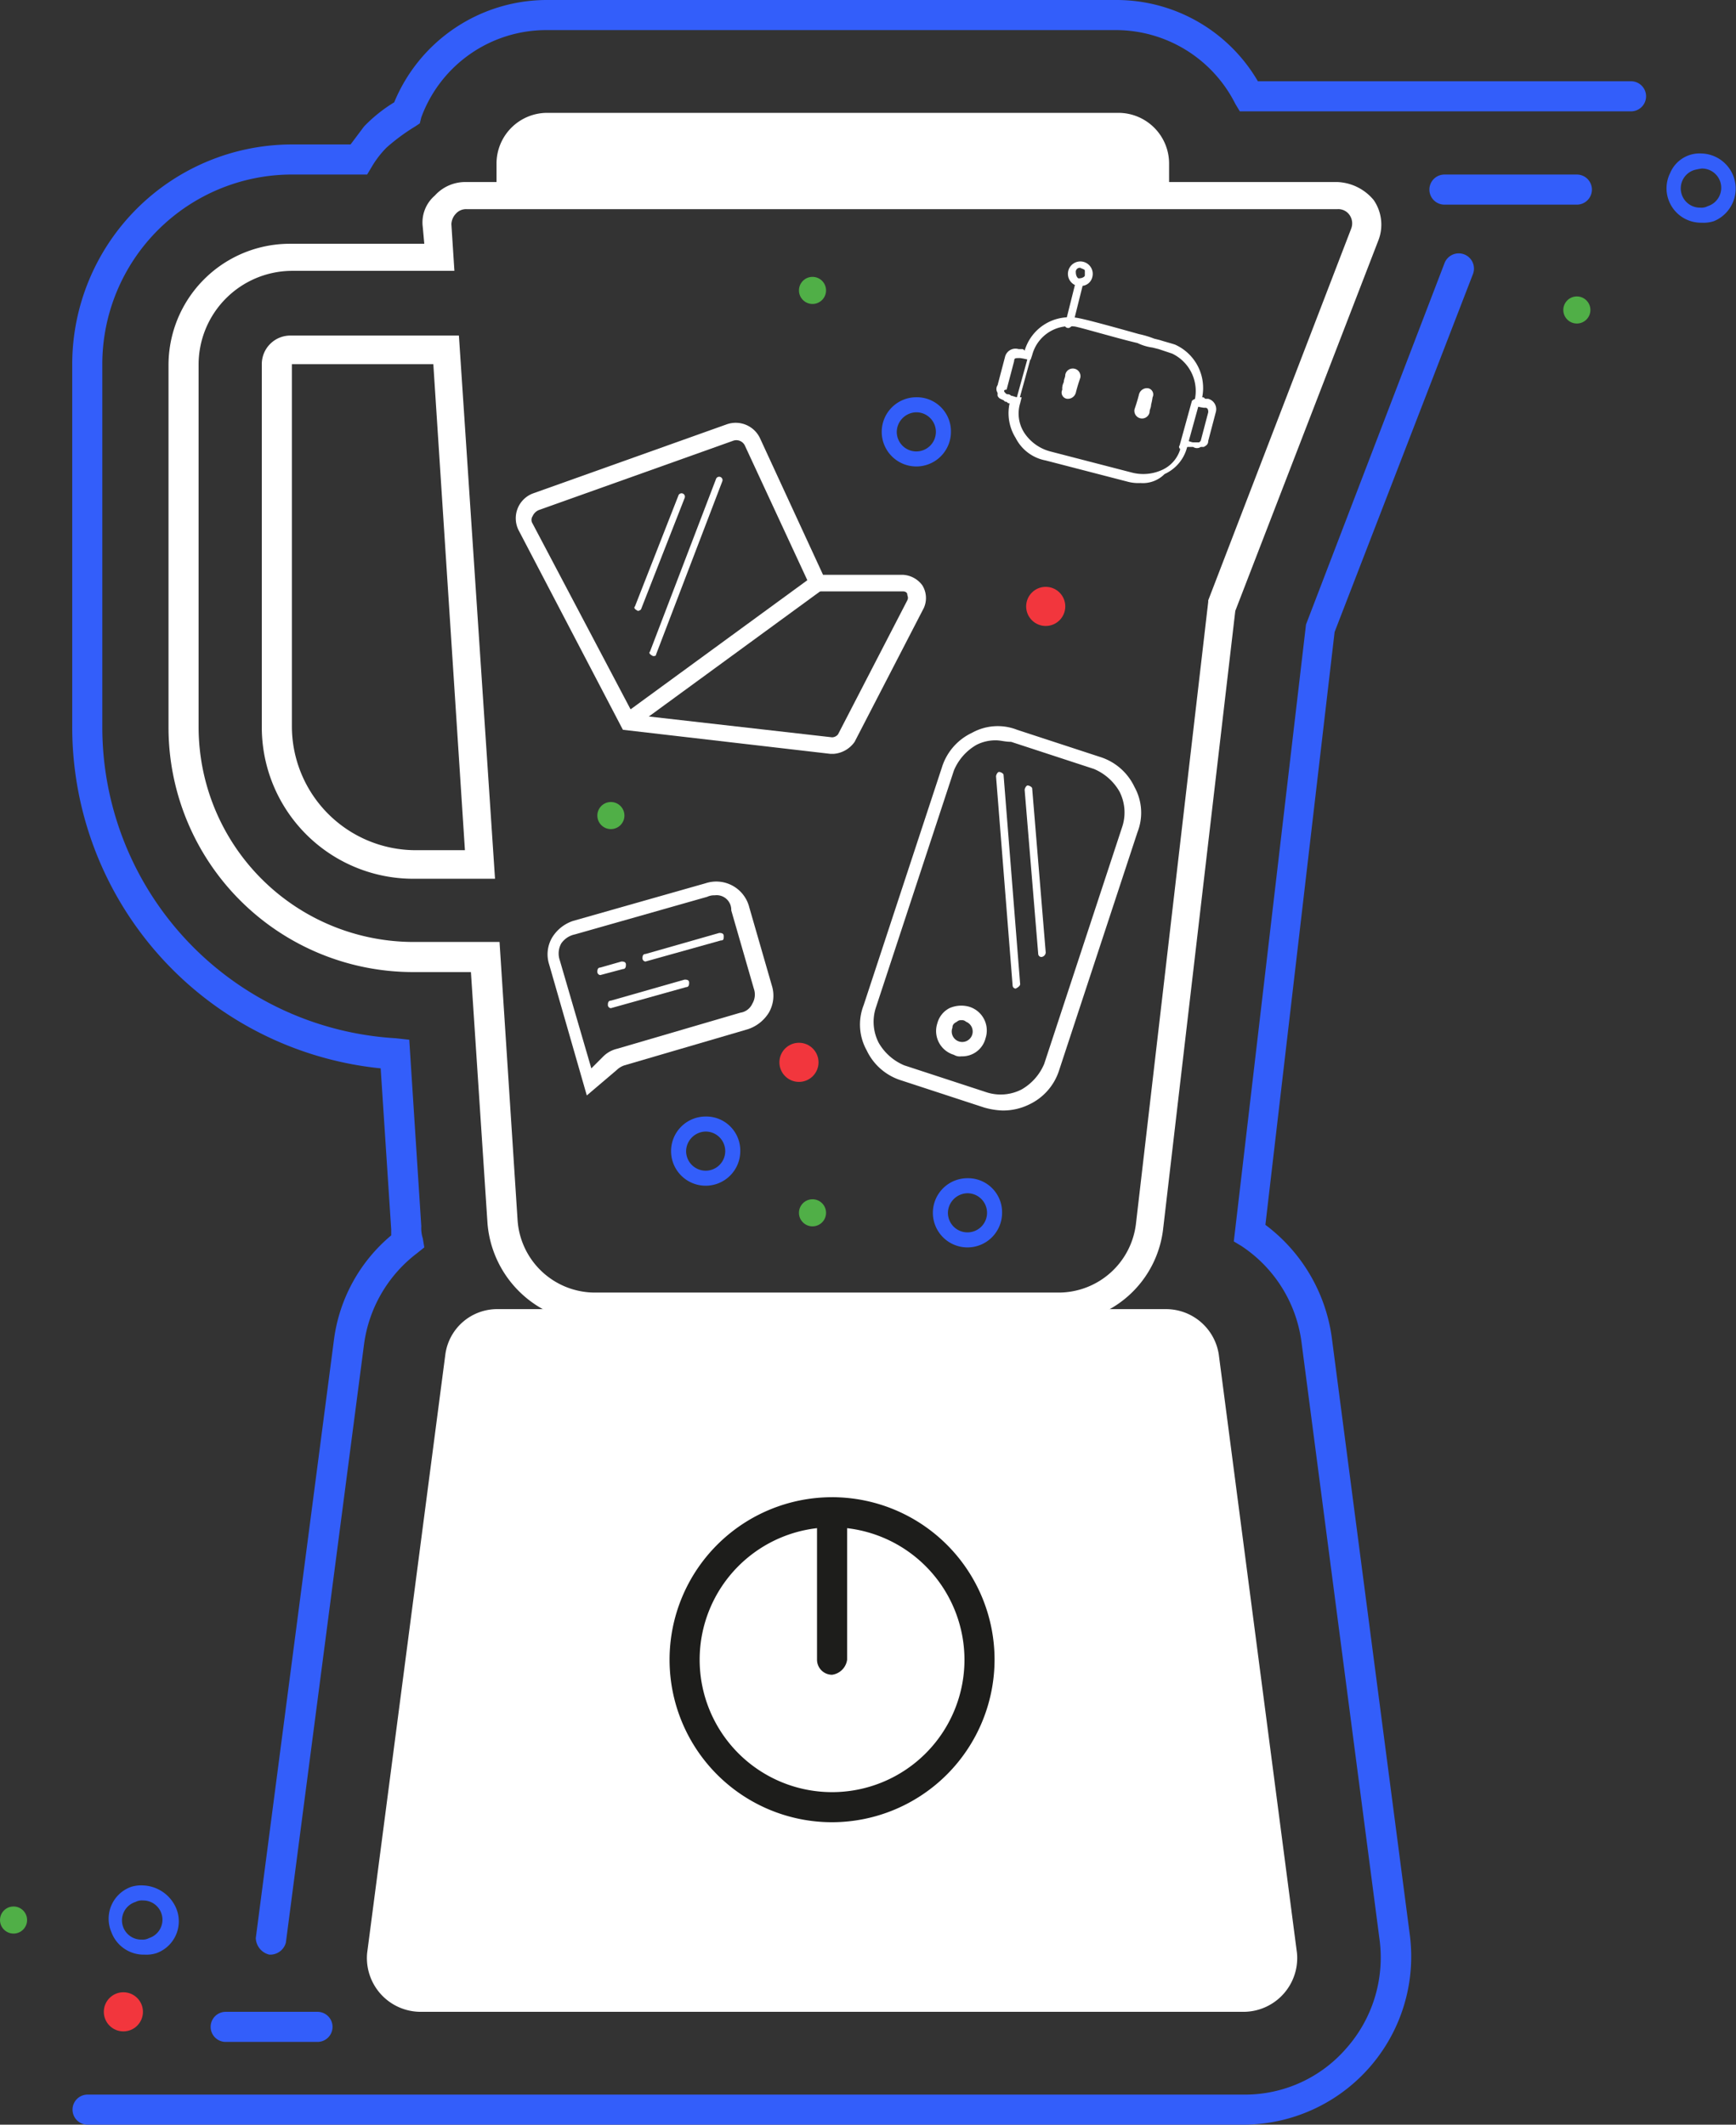
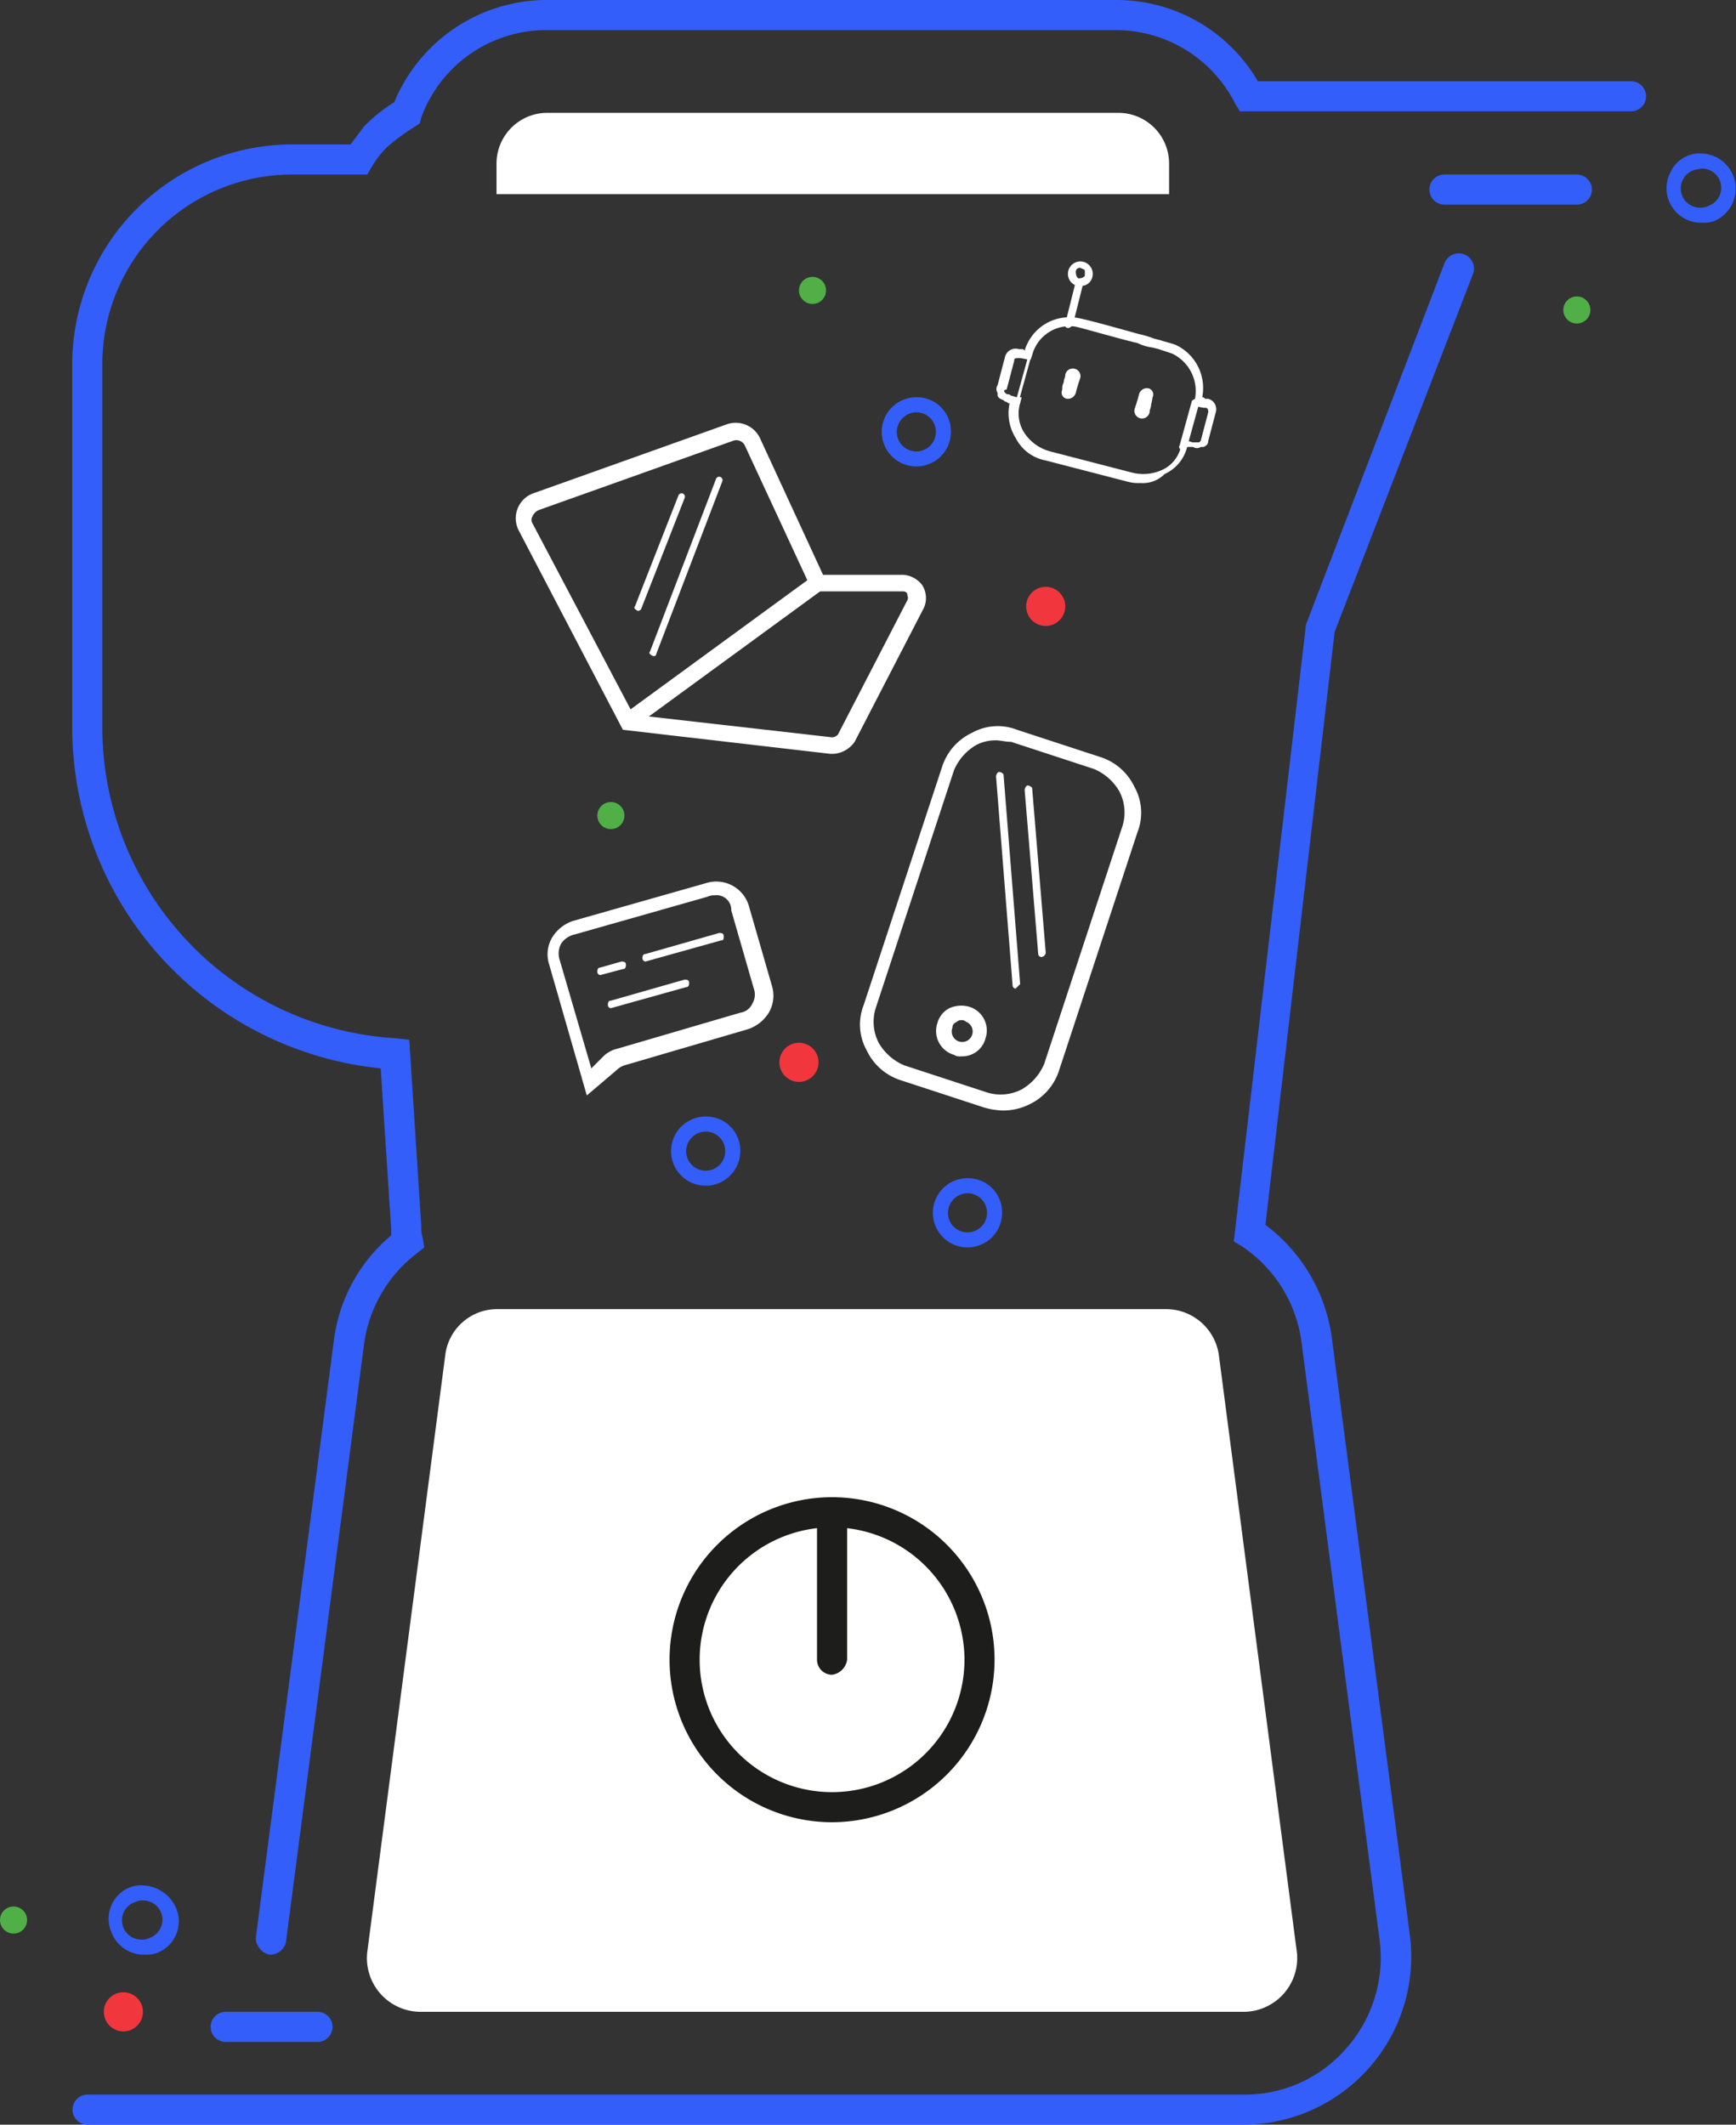
<svg xmlns="http://www.w3.org/2000/svg" width="272.263" height="333.2" viewBox="0 0 272.263 333.2">
  <rect x="0" y="0" width="272.263" height="333.2" fill="#333333" stroke="none" />
  <defs>
    <style>.a{fill:#335efa;}.b{fill:#fff;}.c{fill:#1d1d1b;}.d{fill:#50af47;}.e{fill:#f2363d;}</style>
  </defs>
  <g transform="translate(-363.3 -227.4)">
    <path class="a" d="M551.926,560.6H370.46a2.36,2.36,0,0,1,0-4.719H551.926a21,21,0,0,0,16.046-7.315,21.459,21.459,0,0,0,5.192-16.754l-12.271-93.919a21.389,21.389,0,0,0-9.439-15.1l-1.18-.708L561.6,325.331l21.71-56.634a2.389,2.389,0,1,1,4.484,1.652l-21.71,56.163L555.23,419.485a26.566,26.566,0,0,1,10.383,17.462l12.271,93.919A26.367,26.367,0,0,1,551.926,560.6ZM399.249,533.934h-.236a2.765,2.765,0,0,1-2.124-2.6L409.16,437.42a25.628,25.628,0,0,1,8.967-16.282v-.944l-1.652-25.25A53.784,53.784,0,0,1,368.1,341.377v-56.87a34.493,34.493,0,0,1,34.453-34.453h9.2l2.124-2.832a23.692,23.692,0,0,1,4.72-3.776A25.927,25.927,0,0,1,442.433,227.4h89.435a25.669,25.669,0,0,1,22.182,12.743h58.522a2.36,2.36,0,1,1,0,4.72H551.218l-.708-1.18a20.98,20.98,0,0,0-18.642-11.563H442.433a20.882,20.882,0,0,0-19.586,13.687l-.236.944-.708.472a31.392,31.392,0,0,0-4.484,3.3,15.149,15.149,0,0,0-2.36,3.068l-.708,1.18h-11.8a29.76,29.76,0,0,0-29.733,29.733v56.87a48.892,48.892,0,0,0,46.016,48.847l2.124.236,1.888,29.261a5.2,5.2,0,0,0,.236,1.888l.236,1.416-1.18.944a21.489,21.489,0,0,0-8.259,14.159l-12.271,93.919A2.541,2.541,0,0,1,399.249,533.934Z" transform="translate(6.527 0)" />
    <path class="b" d="M525.3,424.6H395.982a8.436,8.436,0,0,1-8.259-9.2l12.271-93.919a8.2,8.2,0,0,1,8.259-7.079H513.027a8.376,8.376,0,0,1,8.259,7.079L533.557,415.4A8.436,8.436,0,0,1,525.3,424.6Z" transform="translate(33.155 118.3)" />
    <path class="b" d="M501.782,247.643H396.3v-4.72a7.957,7.957,0,0,1,8.023-8.023h89.435a7.957,7.957,0,0,1,8.023,8.023Z" transform="translate(44.872 10.198)" />
-     <path class="b" d="M513.962,418.371H441.281A16.933,16.933,0,0,1,424.527,402.8l-2.6-39.408h-9.2A38.371,38.371,0,0,1,374.5,325.16v-56.87a19.035,19.035,0,0,1,19.114-19.114h21l-.236-2.6a5.556,5.556,0,0,1,1.888-4.956,6.427,6.427,0,0,1,4.956-2.124H557.854a7.785,7.785,0,0,1,5.663,2.832,6.811,6.811,0,0,1,.708,6.371l-22.418,58.05L530.481,403.74A16.6,16.6,0,0,1,513.962,418.371ZM393.85,253.423a14.7,14.7,0,0,0-14.631,14.631v56.87a33.738,33.738,0,0,0,33.745,33.745h13.451l2.832,43.656a12.169,12.169,0,0,0,12.271,11.327H514.2A12.225,12.225,0,0,0,526.233,402.8l11.327-97.458V305.1l22.418-58.286a2.293,2.293,0,0,0-.236-2.124,2.146,2.146,0,0,0-1.888-.944H421.223a2.142,2.142,0,0,0-1.652.708,2.549,2.549,0,0,0-.708,1.652l.472,7.315H393.85Zm31.857,95.335H412.964a23.768,23.768,0,0,1-23.834-23.834v-56.87a4.48,4.48,0,0,1,4.484-4.484h26.429Zm-31.857-80.7v56.87a19.438,19.438,0,0,0,19.35,19.35h7.787l-4.956-76.221H393.85Z" transform="translate(15.229 16.453)" />
    <g transform="translate(468.31 462.197)">
      <circle class="b" cx="23.126" cy="23.126" r="23.126" transform="translate(2.36 2.36)" />
      <path class="c" d="M433.285,377.871a25.485,25.485,0,1,1,25.485-25.485A25.53,25.53,0,0,1,433.285,377.871Zm0-46.251a20.766,20.766,0,1,0,20.766,20.766A20.8,20.8,0,0,0,433.285,331.619Z" transform="translate(-407.8 -326.9)" />
    </g>
    <g transform="translate(491.436 462.197)">
      <line class="b" y2="23.126" transform="translate(2.36 2.36)" />
      <path class="c" d="M419.96,354.745a2.365,2.365,0,0,1-2.36-2.36V329.26a2.365,2.365,0,0,1,2.36-2.36,2.229,2.229,0,0,1,2.36,2.36v23.126A2.751,2.751,0,0,1,419.96,354.745Z" transform="translate(-417.6 -326.9)" />
    </g>
    <circle class="d" cx="2.124" cy="2.124" r="2.124" transform="translate(488.604 270.82)" />
    <circle class="d" cx="2.124" cy="2.124" r="2.124" transform="translate(456.983 353.176)" />
    <circle class="d" cx="2.124" cy="2.124" r="2.124" transform="translate(363.3 526.383)" />
-     <circle class="d" cx="2.124" cy="2.124" r="2.124" transform="translate(488.604 415.474)" />
    <circle class="e" cx="3.068" cy="3.068" r="3.068" transform="translate(485.536 390.932)" />
    <circle class="e" cx="3.068" cy="3.068" r="3.068" transform="translate(524.236 319.431)" />
    <circle class="e" cx="3.068" cy="3.068" r="3.068" transform="translate(379.582 539.834)" />
    <path class="a" d="M430.727,308.06a3.068,3.068,0,1,1-3.068,3.068,3.124,3.124,0,0,1,3.068-3.068m0-2.36a5.427,5.427,0,1,0,5.427,5.427,5.34,5.34,0,0,0-5.427-5.427Z" transform="translate(84.306 106.47)" />
    <path class="a" d="M413.327,303.96a3.068,3.068,0,1,1-3.068,3.068,3.124,3.124,0,0,1,3.068-3.068m0-2.36a5.427,5.427,0,1,0,5.427,5.427,5.34,5.34,0,0,0-5.427-5.427Z" transform="translate(60.646 100.895)" />
    <path class="a" d="M427.327,256.16a3.068,3.068,0,1,1-3.068,3.068,3.124,3.124,0,0,1,3.068-3.068m0-2.36a5.427,5.427,0,1,0,5.427,5.427,5.34,5.34,0,0,0-5.427-5.427Z" transform="translate(79.683 35.898)" />
    <g transform="translate(498.168 341.267)">
      <path class="b" d="M442.745,335.938a11.843,11.843,0,0,1-2.832-.472l-12.979-4.248a8.909,8.909,0,0,1-5.427-4.72,8.314,8.314,0,0,1-.472-7.079l12.271-37.284a8.909,8.909,0,0,1,4.72-5.427,8.314,8.314,0,0,1,7.079-.472l12.979,4.248a8.909,8.909,0,0,1,5.427,4.72,8.314,8.314,0,0,1,.472,7.079l-12.271,37.284a8.909,8.909,0,0,1-4.72,5.427A9.254,9.254,0,0,1,442.745,335.938Zm-.944-58.05a6.533,6.533,0,0,0-3.068.708,8.33,8.33,0,0,0-3.54,4.012l-12.271,37.284a7.18,7.18,0,0,0,.472,5.427,8.331,8.331,0,0,0,4.012,3.54l12.979,4.248a7.18,7.18,0,0,0,5.427-.472,8.331,8.331,0,0,0,3.54-4.012l12.271-37.284a7.181,7.181,0,0,0-.472-5.427,8.331,8.331,0,0,0-4.012-3.54l-12.979-4.248C443.217,278.123,442.509,277.887,441.8,277.887Z" transform="translate(-420.453 -275.653)" />
      <path class="b" d="M429.494,302.177a1.768,1.768,0,0,1-1.18-.236,3.889,3.889,0,0,1-2.6-4.956,3.749,3.749,0,0,1,1.888-2.36,4.6,4.6,0,0,1,3.068-.236,3.889,3.889,0,0,1,2.6,4.956h0A3.761,3.761,0,0,1,429.494,302.177Zm0-5.663a.867.867,0,0,0-.708.236c-.472.236-.708.472-.708.944a1.643,1.643,0,1,0,2.124-.944A.867.867,0,0,0,429.494,296.513Z" transform="translate(-413.573 -250.387)" />
    </g>
    <g transform="translate(444.219 293.71)">
      <path class="b" d="M447.4,307.414h-.472l-32.565-3.776L398.084,272.49a4.166,4.166,0,0,1,2.124-5.9l30.441-10.855a4.215,4.215,0,0,1,5.192,2.124l9.911,21.474h12.507a4.033,4.033,0,0,1,3.068,1.652,3.783,3.783,0,0,1,.236,3.54l-10.855,21A4.42,4.42,0,0,1,447.4,307.414Zm-31.385-6.135,31.149,3.54a1.226,1.226,0,0,0,.944-.472l10.855-21c.236-.472,0-.708,0-.944s-.236-.472-.708-.472H444.1l-10.619-22.89a1.486,1.486,0,0,0-1.888-.708l-30.441,10.855a1.842,1.842,0,0,0-.944.944,1.053,1.053,0,0,0,0,1.18Z" transform="translate(-397.591 -255.5)" />
      <rect class="b" width="36.812" height="2.596" transform="translate(16.737 45.838) rotate(-36.149)" />
    </g>
-     <path class="b" d="M432.568,312.681a.508.508,0,0,1-.472-.472l-2.6-32.8c0-.236.236-.708.472-.708s.708.236.708.472l2.6,32.8q0,.354-.708.708Z" transform="translate(90.017 69.756)" />
+     <path class="b" d="M432.568,312.681a.508.508,0,0,1-.472-.472l-2.6-32.8c0-.236.236-.708.472-.708s.708.236.708.472l2.6,32.8Z" transform="translate(90.017 69.756)" />
    <path class="b" d="M434,306.5a.508.508,0,0,1-.472-.472L431.4,280.308c0-.236.236-.708.472-.708s.708.236.708.472l2.124,25.721a.753.753,0,0,1-.708.708Z" transform="translate(92.6 70.98)" />
    <path class="b" d="M407.025,287.238h0c-.472-.236-.708-.472-.472-.708l10.383-27.137a.528.528,0,0,1,.944.472L407.5,287C407.5,287.238,407.261,287.238,407.025,287.238Z" transform="translate(58.689 43.049)" />
    <path class="b" d="M406.025,278.663h0c-.472-.236-.708-.472-.472-.708l6.843-17.462a.528.528,0,0,1,.944.472L406.5,278.426A.824.824,0,0,1,406.025,278.663Z" transform="translate(57.329 44.544)" />
    <g transform="translate(449.186 365.654)">
      <path class="b" d="M405.841,319.525l-5.9-20.53a5.184,5.184,0,0,1,.472-4.248,6.1,6.1,0,0,1,3.3-2.6l20.766-5.9a5.337,5.337,0,0,1,6.843,3.776l3.54,12.271a5.3,5.3,0,0,1-.472,4.248,6.1,6.1,0,0,1-3.3,2.6l-19.35,5.663a3.144,3.144,0,0,0-1.18.708ZM425.9,288.14a2.565,2.565,0,0,0-1.18.236l-20.766,5.9a3.436,3.436,0,0,0-2.124,1.416,3.247,3.247,0,0,0-.236,2.6l4.956,16.99,1.888-1.888a4.563,4.563,0,0,1,2.124-1.18l19.35-5.663a2.447,2.447,0,0,0,1.888-1.416,2.792,2.792,0,0,0,.236-2.36l-3.54-12.271A2.294,2.294,0,0,0,425.9,288.14Z" transform="translate(-399.696 -285.988)" />
      <g transform="translate(7.797 8.052)">
        <path class="b" d="M404.172,296.984a.508.508,0,0,1-.472-.472c0-.236,0-.708.472-.708l11.563-3.3c.236,0,.708,0,.708.472,0,.236,0,.708-.472.708l-11.8,3.3Z" transform="translate(-402.048 -285.185)" />
        <path class="b" d="M403.472,293.424a.508.508,0,0,1-.472-.472c0-.236,0-.708.472-.708l3.3-.944c.236,0,.708,0,.708.472,0,.236,0,.708-.472.708l-3.54.944Z" transform="translate(-403 -286.816)" />
        <path class="b" d="M406.472,293.884a.508.508,0,0,1-.472-.472c0-.236,0-.708.472-.708l11.563-3.3c.236,0,.708,0,.708.472s0,.708-.472.708l-11.8,3.3Z" transform="translate(-398.921 -289.4)" />
      </g>
    </g>
    <g transform="translate(519.576 268.401)">
      <path class="b" d="M452.12,274.468a6.532,6.532,0,0,1-2.124-.236l-12.743-3.3a6.647,6.647,0,0,1-4.72-3.54,7.317,7.317,0,0,1-.944-5.427c-.236,0-.236,0-.472-.236-.236,0-.236,0-.472-.236-.472-.236-.708-.236-.944-.708v-.472a1.053,1.053,0,0,1,0-1.18l1.18-4.484a1.688,1.688,0,0,1,2.124-1.18h.472c.236,0,.236,0,.472.236a7.307,7.307,0,0,1,7.787-5.191c.708,0,4.248.944,10.147,2.6a14.657,14.657,0,0,1,2.36.708l.944.236c.708.236,1.652.472,2.36.708a7.457,7.457,0,0,1,4.248,8.259c.236,0,.236,0,.472.236h.472a1.688,1.688,0,0,1,1.18,2.124l-1.18,4.484c0,.472-.236.708-.708.944h-.472a1.053,1.053,0,0,1-1.18,0h-.944a6.337,6.337,0,0,1-3.54,4.248A4.781,4.781,0,0,1,452.12,274.468Zm-21.238-14.159h0c.236.236.236.236.472.236a.731.731,0,0,1,.472.236c.236,0,.708.236.944.236h.708l-.236.944a5.559,5.559,0,0,0,.708,4.72,7.036,7.036,0,0,0,4.012,2.832l12.743,3.3a7.123,7.123,0,0,0,4.956-.472,5.2,5.2,0,0,0,2.832-3.776l.236-.944.708.236c.236,0,.708.236.944.236h.944l.236-.236,1.18-4.484c0-.236,0-.708-.472-.708h-.236a10.215,10.215,0,0,1-1.18-.236l-.472-.236.236-.708a6.5,6.5,0,0,0-3.54-7.315l-2.124-.708-.944-.236a7.693,7.693,0,0,1-2.36-.708c-3.068-.708-9.439-2.6-9.911-2.6a6.062,6.062,0,0,0-6.607,4.484l-.236.708h-.472a10.224,10.224,0,0,0-1.18-.236h-.236c-.472,0-.708,0-.708.472l-1.18,4.484c-.472,0-.472.236-.236.472Zm-.236,0-.472.236.472-.236Z" transform="translate(-429.525 -239.72)" />
      <path class="b" d="M434.187,254.024c0-.472.236-.708.236-1.18a1.2,1.2,0,1,1,2.36.472c-.236.708-.472,1.416-.708,2.36a1.294,1.294,0,0,1-1.416.944.989.989,0,0,1-.708-1.416A2.126,2.126,0,0,1,434.187,254.024Z" transform="translate(-423.627 -235.087)" />
      <path class="b" d="M441.3,255.8c0,.472-.236.708-.236,1.18a1.2,1.2,0,1,1-2.36-.472c.236-.708.472-1.416.708-2.36a1.294,1.294,0,0,1,1.416-.944.989.989,0,0,1,.708,1.416A10.2,10.2,0,0,1,441.3,255.8Z" transform="translate(-417.049 -233.319)" />
      <path class="b" d="M431.036,258.415c-.236,0-.236-.236,0,0a.231.231,0,0,1-.236-.236l1.888-6.843a.236.236,0,0,1,.472,0l-1.888,6.843Z" transform="translate(-427.791 -236.174)" />
      <path class="b" d="M442.225,261.923h0c-.472,0-.708-.472-.472-.708l1.888-6.843c0-.236.472-.472.708-.472s.472.472.472.708l-1.888,6.843C442.7,261.687,442.461,261.923,442.225,261.923Z" transform="translate(-413.023 -232.367)" />
      <path class="b" d="M436.222,248.61h-.472a1.946,1.946,0,1,1,2.36-1.416A1.794,1.794,0,0,1,436.222,248.61Zm0-2.832a.626.626,0,0,0-.708.708c0,.472.236.944.472.944.472,0,.944-.236.944-.472v-.708c0-.236-.236-.236-.708-.472C436.458,246.014,436.458,245.778,436.222,245.778Z" transform="translate(-423.066 -244.775)" />
      <path class="b" d="M434.625,253.687h0c-.472,0-.708-.472-.472-.708l1.652-6.607c0-.236.472-.472.708-.472s.472.472.472.708l-1.652,6.607C435.1,253.451,434.861,253.687,434.625,253.687Z" transform="translate(-423.357 -243.245)" />
    </g>
    <circle class="d" cx="2.124" cy="2.124" r="2.124" transform="translate(608.48 273.888)" />
    <path class="a" d="M479.581,239.96a3.02,3.02,0,0,1,.944,5.9,2.127,2.127,0,0,1-1.18.236,3.02,3.02,0,0,1-.944-5.9,10.213,10.213,0,0,1,1.18-.236m0-2.36a5.008,5.008,0,0,0-4.955,3.068,5.341,5.341,0,0,0-.236,4.248,5.4,5.4,0,0,0,5.192,3.54,5.2,5.2,0,0,0,1.888-.236,5.515,5.515,0,0,0-1.888-10.619Z" transform="translate(150.609 13.87)" />
    <path class="a" d="M375.9,355.06a3.02,3.02,0,0,1,.944,5.9,2.127,2.127,0,0,1-1.18.236,3.02,3.02,0,0,1-.944-5.9,2.128,2.128,0,0,1,1.18-.236m0-2.36h0a5.2,5.2,0,0,0-1.888.236,5.308,5.308,0,0,0-3.068,7.079,5.4,5.4,0,0,0,5.192,3.54,5.2,5.2,0,0,0,1.888-.236,5.308,5.308,0,0,0,3.068-7.079,5.89,5.89,0,0,0-5.192-3.54Z" transform="translate(9.822 170.379)" />
    <path class="a" d="M481.426,243.72H460.66a2.36,2.36,0,0,1,0-4.72h20.766a2.36,2.36,0,0,1,0,4.72Z" transform="translate(129.178 15.773)" />
    <path class="a" d="M394.054,365.82H379.66a2.36,2.36,0,0,1,0-4.72h14.395a2.36,2.36,0,0,1,0,4.72Z" transform="translate(19.037 181.801)" />
  </g>
</svg>